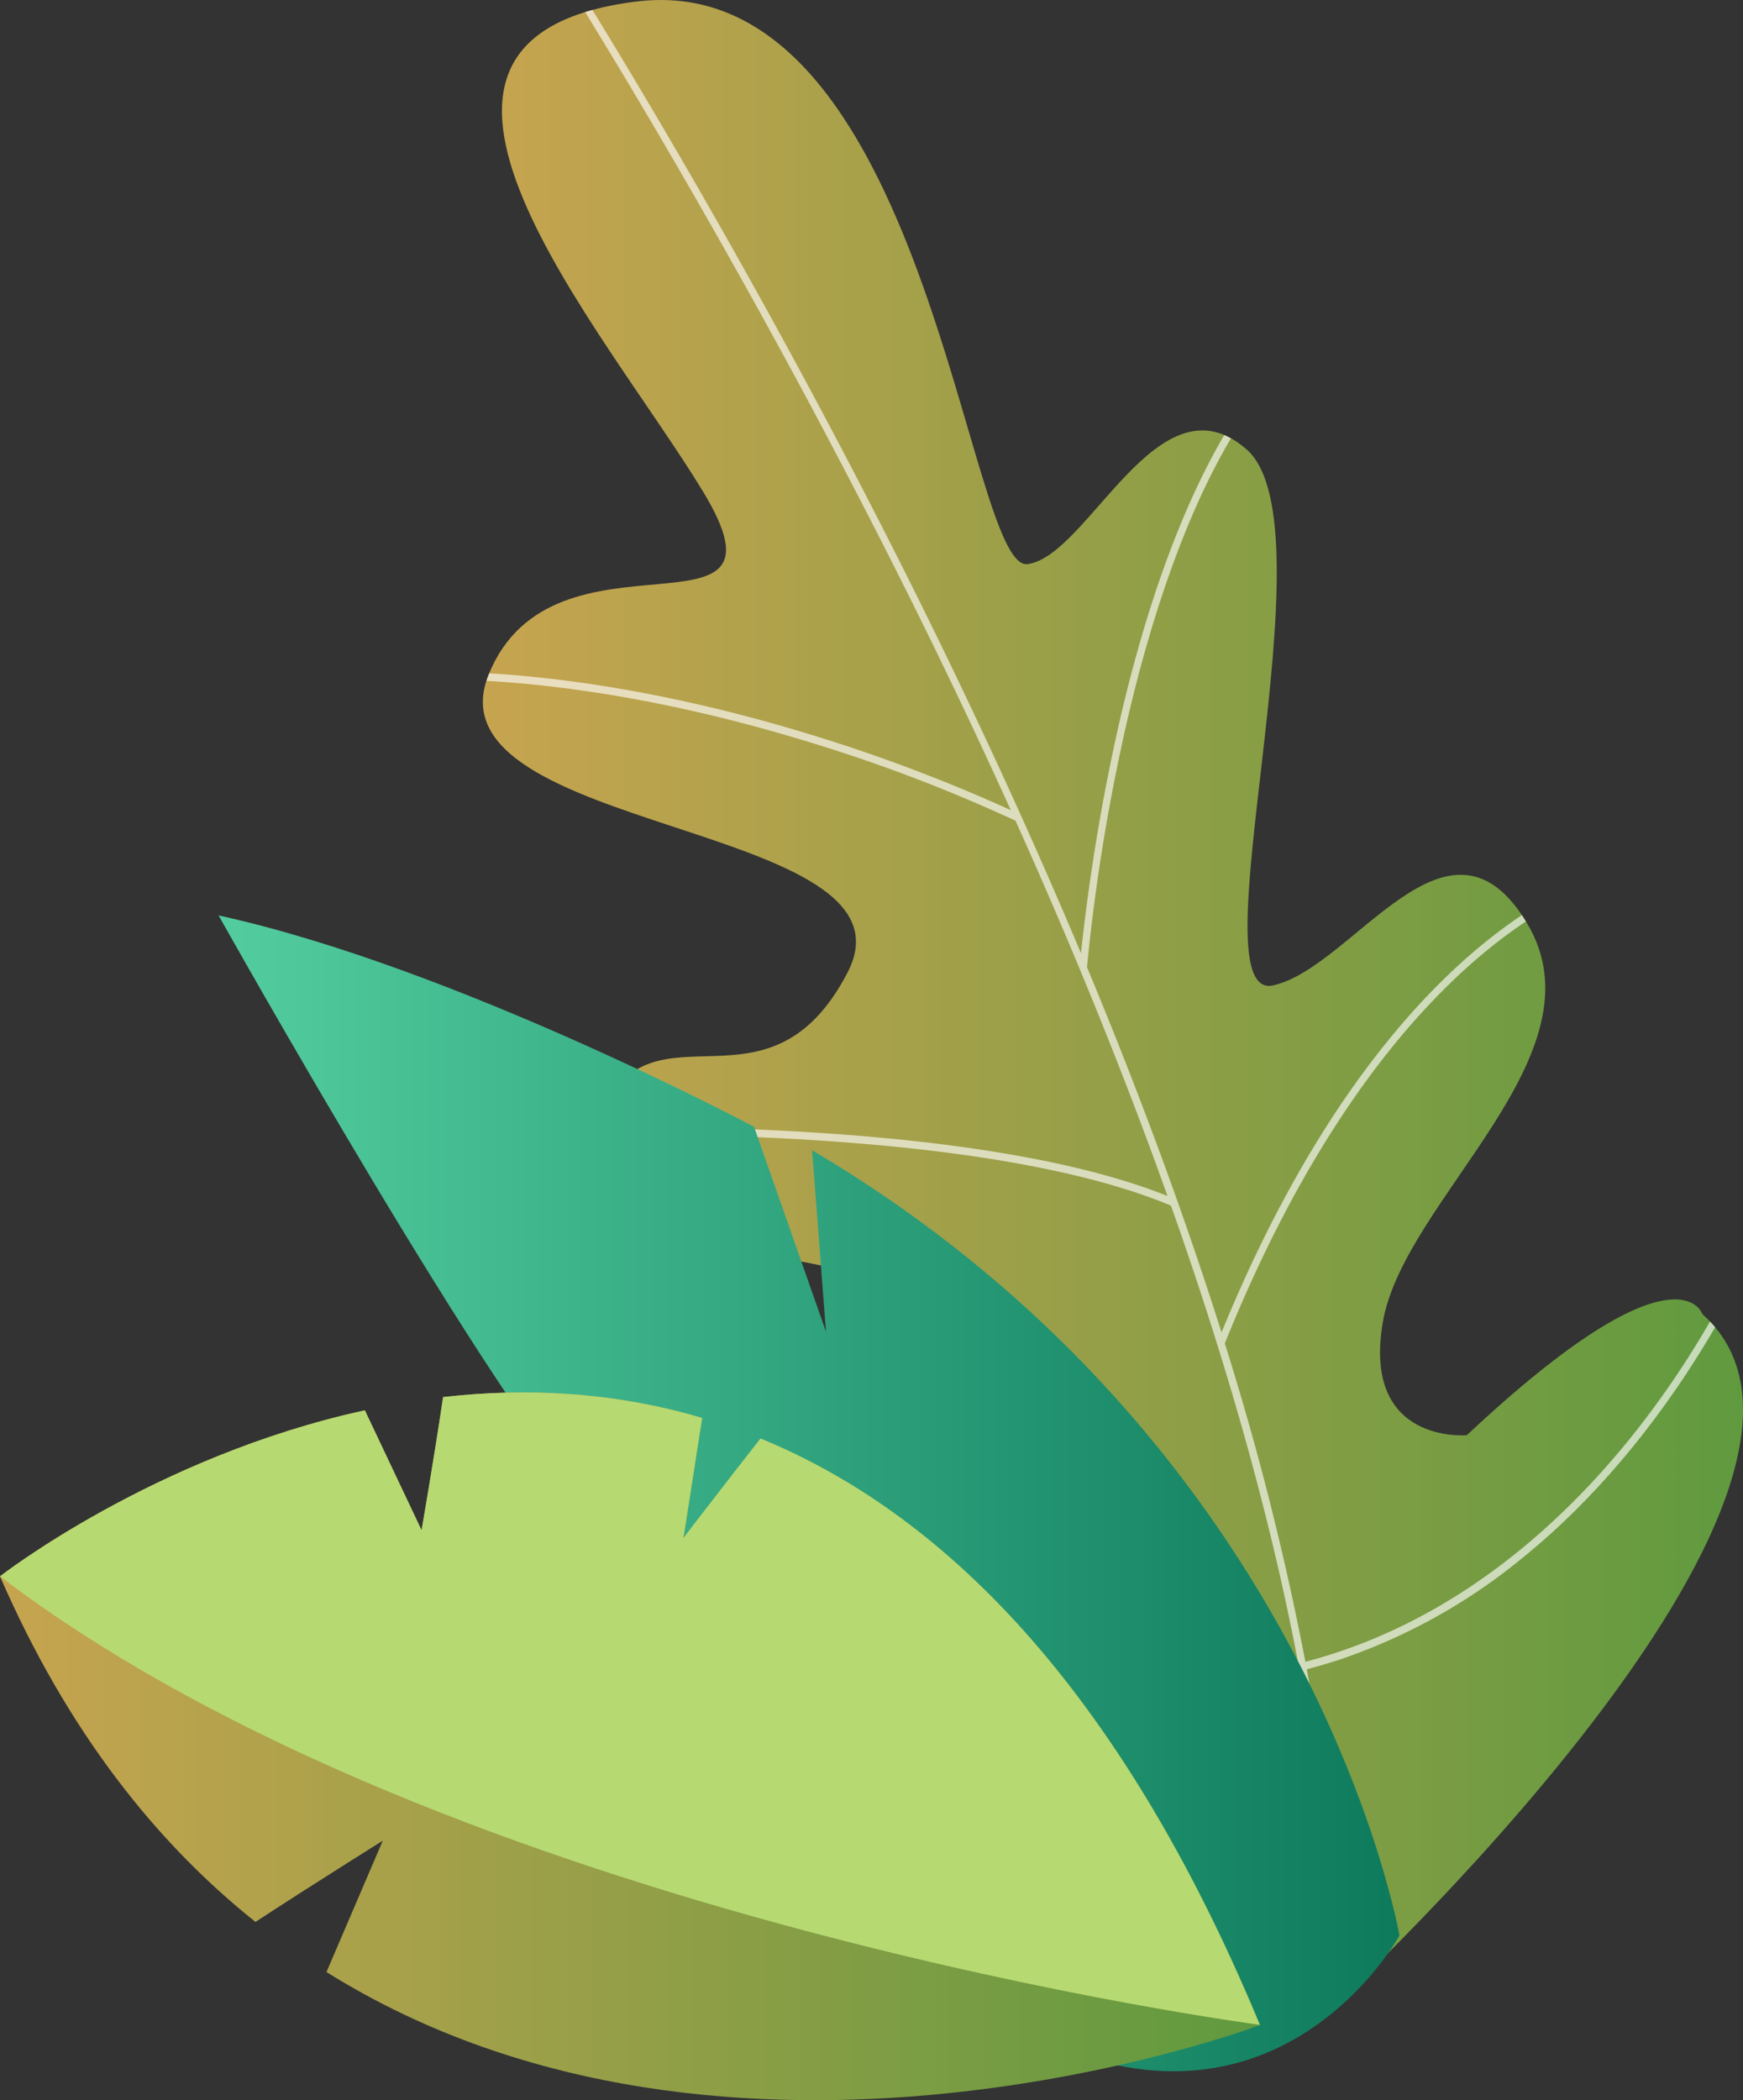
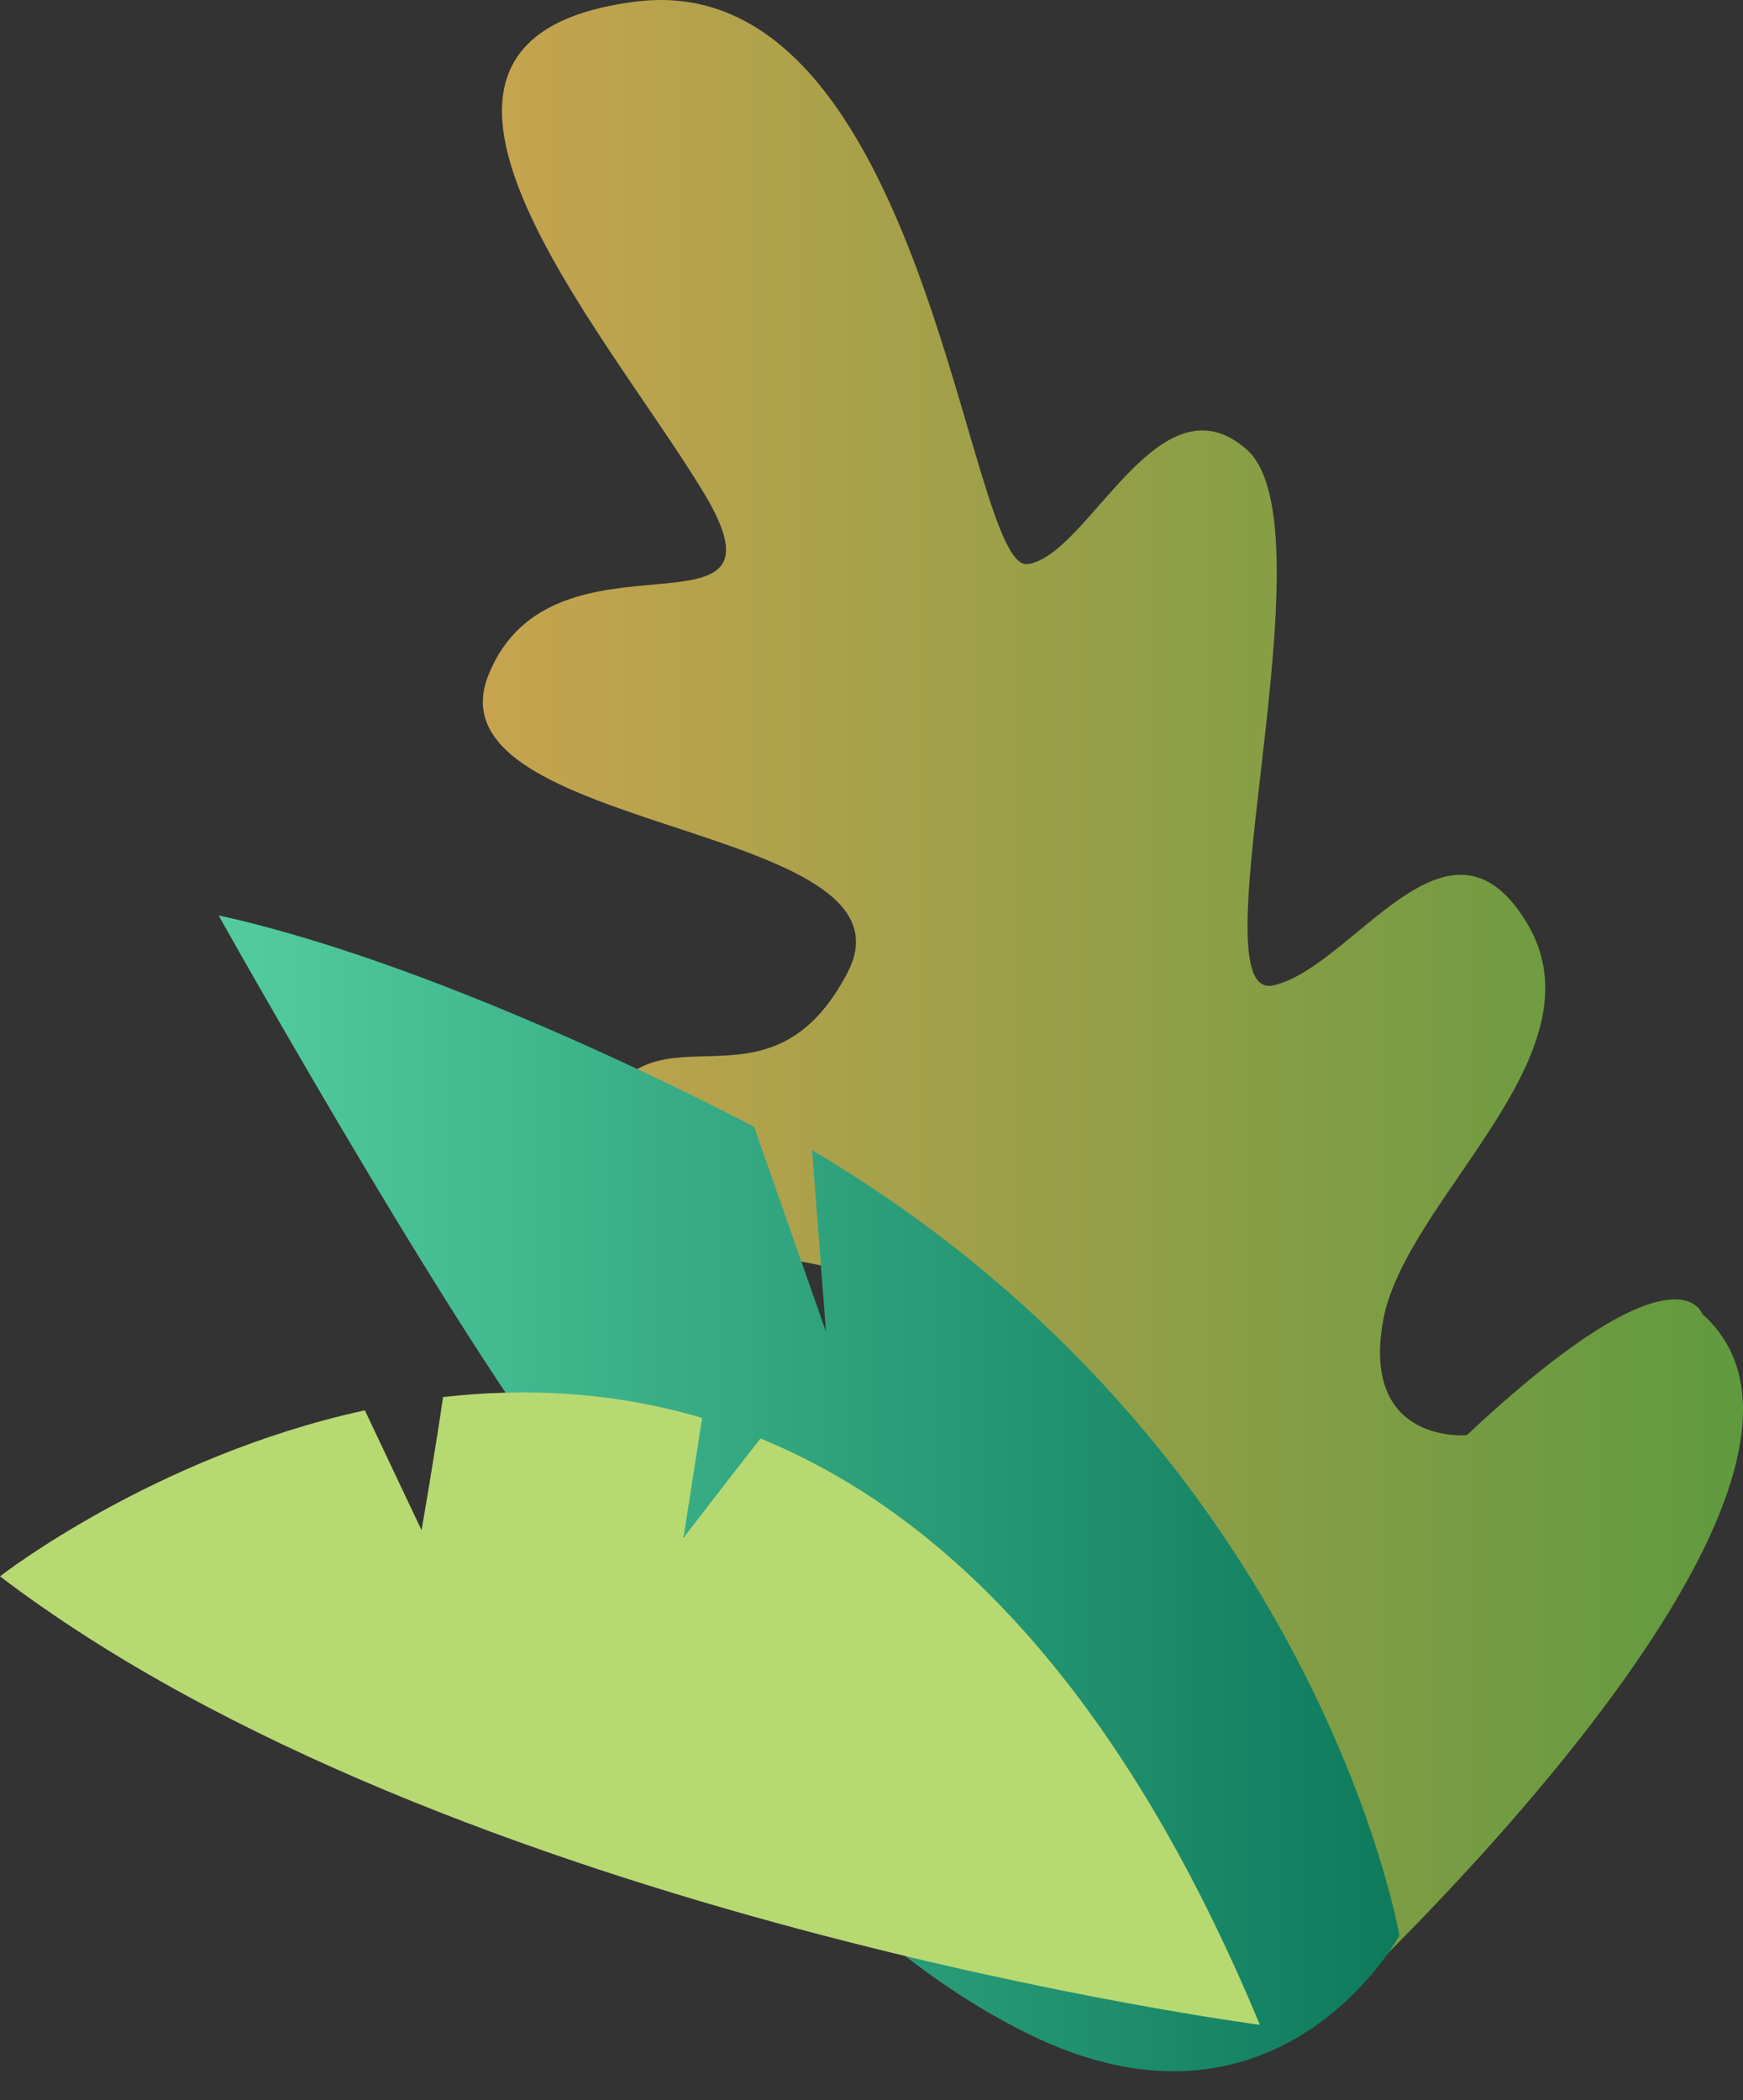
<svg xmlns="http://www.w3.org/2000/svg" xmlns:xlink="http://www.w3.org/1999/xlink" viewBox="0 0 526.26 634.08">
  <rect x="0" y="0" width="526.26" height="634.08" fill="#333333" stroke="none" />
  <defs>
    <style>.cls-1{isolation:isolate;}.cls-2{fill:url(#Новый_образец_градиента_10);}.cls-3{fill:#fff;opacity:0.64;mix-blend-mode:color-dodge;}.cls-4{fill:url(#Новый_образец_градиента_9);}.cls-5{fill:url(#Новый_образец_градиента_10-2);}.cls-6{fill:#b7d972;}</style>
    <linearGradient id="Новый_образец_градиента_10" x1="145.79" y1="302.87" x2="526.26" y2="302.87" gradientUnits="userSpaceOnUse">
      <stop offset="0" stop-color="#c7a44f" />
      <stop offset="1" stop-color="#609a3f" />
    </linearGradient>
    <linearGradient id="Новый_образец_градиента_9" x1="66.04" y1="450.86" x2="422.53" y2="450.86" gradientUnits="userSpaceOnUse">
      <stop offset="0" stop-color="#53cd9f" />
      <stop offset="1" stop-color="#0d7a5c" />
    </linearGradient>
    <linearGradient id="Новый_образец_градиента_10-2" x1="0" y1="527.25" x2="380.39" y2="527.25" xlink:href="#Новый_образец_градиента_10" />
  </defs>
  <title>Ресурс 2ещё трава</title>
  <g class="cls-1">
    <g id="Слой_2" data-name="Слой 2">
      <g id="Layer_1" data-name="Layer 1">
        <path class="cls-2" d="M402.55,605.74s170-156.93,111.43-209c0,0-7.38-23.17-71.11,36.58,0,0-31.8,2.86-25.33-34.27s67.33-80.58,43.52-120.3-52.48,13.45-76.67,18.76,18.66-138.39-8-161.81-47.75,32.21-66.14,34.62S279.81-10.55,192,.48,182.28,99,212.24,148.37s-45.12,6.91-64.7,55.28,132.2,44.22,108.35,90-58.53,7.36-74.31,42.1c-25.51,56.16,128.58,35.33,116.31,75.36-9.79,31.92-56.3-2.63-67.36,21.15S288.19,569,402.55,605.74Z" />
-         <path class="cls-3" d="M517.85,400.72c-.49-.59-1-1.16-1.54-1.72-4.16,7.17-9,14.92-14.69,22.83-20.73,29.09-56.17,66.44-107.49,79.91a854.26,854.26,0,0,0-24.33-96.13c28.61-71,62.06-106.26,85.08-123.3,2-1.47,3.94-2.83,5.84-4.1-.4-.66-.81-1.3-1.22-1.91-1.86,1.24-3.75,2.56-5.69,4-23,17-56.38,52-85,122,0-.14-.09-.28-.13-.43-11-34.79-24.53-71.53-40.49-109.87A590.14,590.14,0,0,1,340,219c6.16-26.88,16.21-60.54,31.65-86.65a18,18,0,0,0-2-1c-15.5,26.35-25.59,60.1-31.76,87.05a604.92,604.92,0,0,0-11.51,69.41Q308,244.05,285.54,197.67C243.78,111.55,201.27,39.5,178.86,3l-2.19.64c22.27,36.23,65,108.54,107,195.09,7.06,14.55,14.28,29.89,21.5,45.86a498.8,498.8,0,0,0-60.37-22.79c-25.45-7.82-60.31-16.28-97.07-18.51l-.15.35q-.39,1-.69,1.92c36.81,2.14,71.79,10.62,97.28,18.45a481.1,481.1,0,0,1,62.44,23.78c15.94,35.43,31.82,73.82,45.9,113.32-48.2-19.36-131.39-21.23-172.6-20.85-.24.79-.44,1.57-.61,2.32,41.37-.42,126.43,1.41,174.25,21.43,19.91,56.26,36.1,114.68,43.58,169.94-43.18-3.38-88.12-35.81-118.36-62.59A535.65,535.65,0,0,1,234.5,427a15.48,15.48,0,0,0-1.59,1.55,533.72,533.72,0,0,0,44.42,44.54c30.6,27.1,76.17,60,120.09,63.18a448.93,448.93,0,0,1,4.05,69.07l1.08.36,1.09-1c.69-30.42-2.36-64.09-9.09-100.7q5-1.32,10-2.95A175.4,175.4,0,0,0,458.9,471c16.1-12.91,31.06-29,44.48-47.84C508.92,415.4,513.73,407.79,517.85,400.72Z" />
        <path class="cls-4" d="M422.53,584.38S397.17,437.2,245.19,347.27l4.2,54.81-21.72-61.86S137.35,292,66,276.39c0,0,85.73,153.05,114,180l50.09,14.06-42.21,19.09s45.94,86.38,122,124.26S422.53,584.38,422.53,584.38Z" />
-         <path class="cls-5" d="M0,475.93c20.31,46.74,47.12,80.41,77.13,104.34,17.44-11.39,38.44-24.52,38.44-24.52l-17,39.65c122.35,76.47,281.87,16,281.87,16-43-103.57-97.07-155-150.78-177-9.42,12-23.25,30-23.25,30L212,428.11c-26.95-8-53.51-9.12-78.22-6.3C131,440.65,127.28,462,127.28,462l-17.12-36.19C46.49,439.67,0,475.93,0,475.93Z" />
        <path class="cls-6" d="M229.61,434.31c-9.42,12-23.25,30-23.25,30L212,428.11c-26.95-8-53.51-9.12-78.22-6.3C131,440.65,127.28,462,127.28,462l-17.12-36.19C46.49,439.67,0,475.93,0,475.93,135.86,579.3,380.39,611.35,380.39,611.35,337.35,507.78,283.32,456.32,229.61,434.31Z" />
      </g>
    </g>
  </g>
</svg>